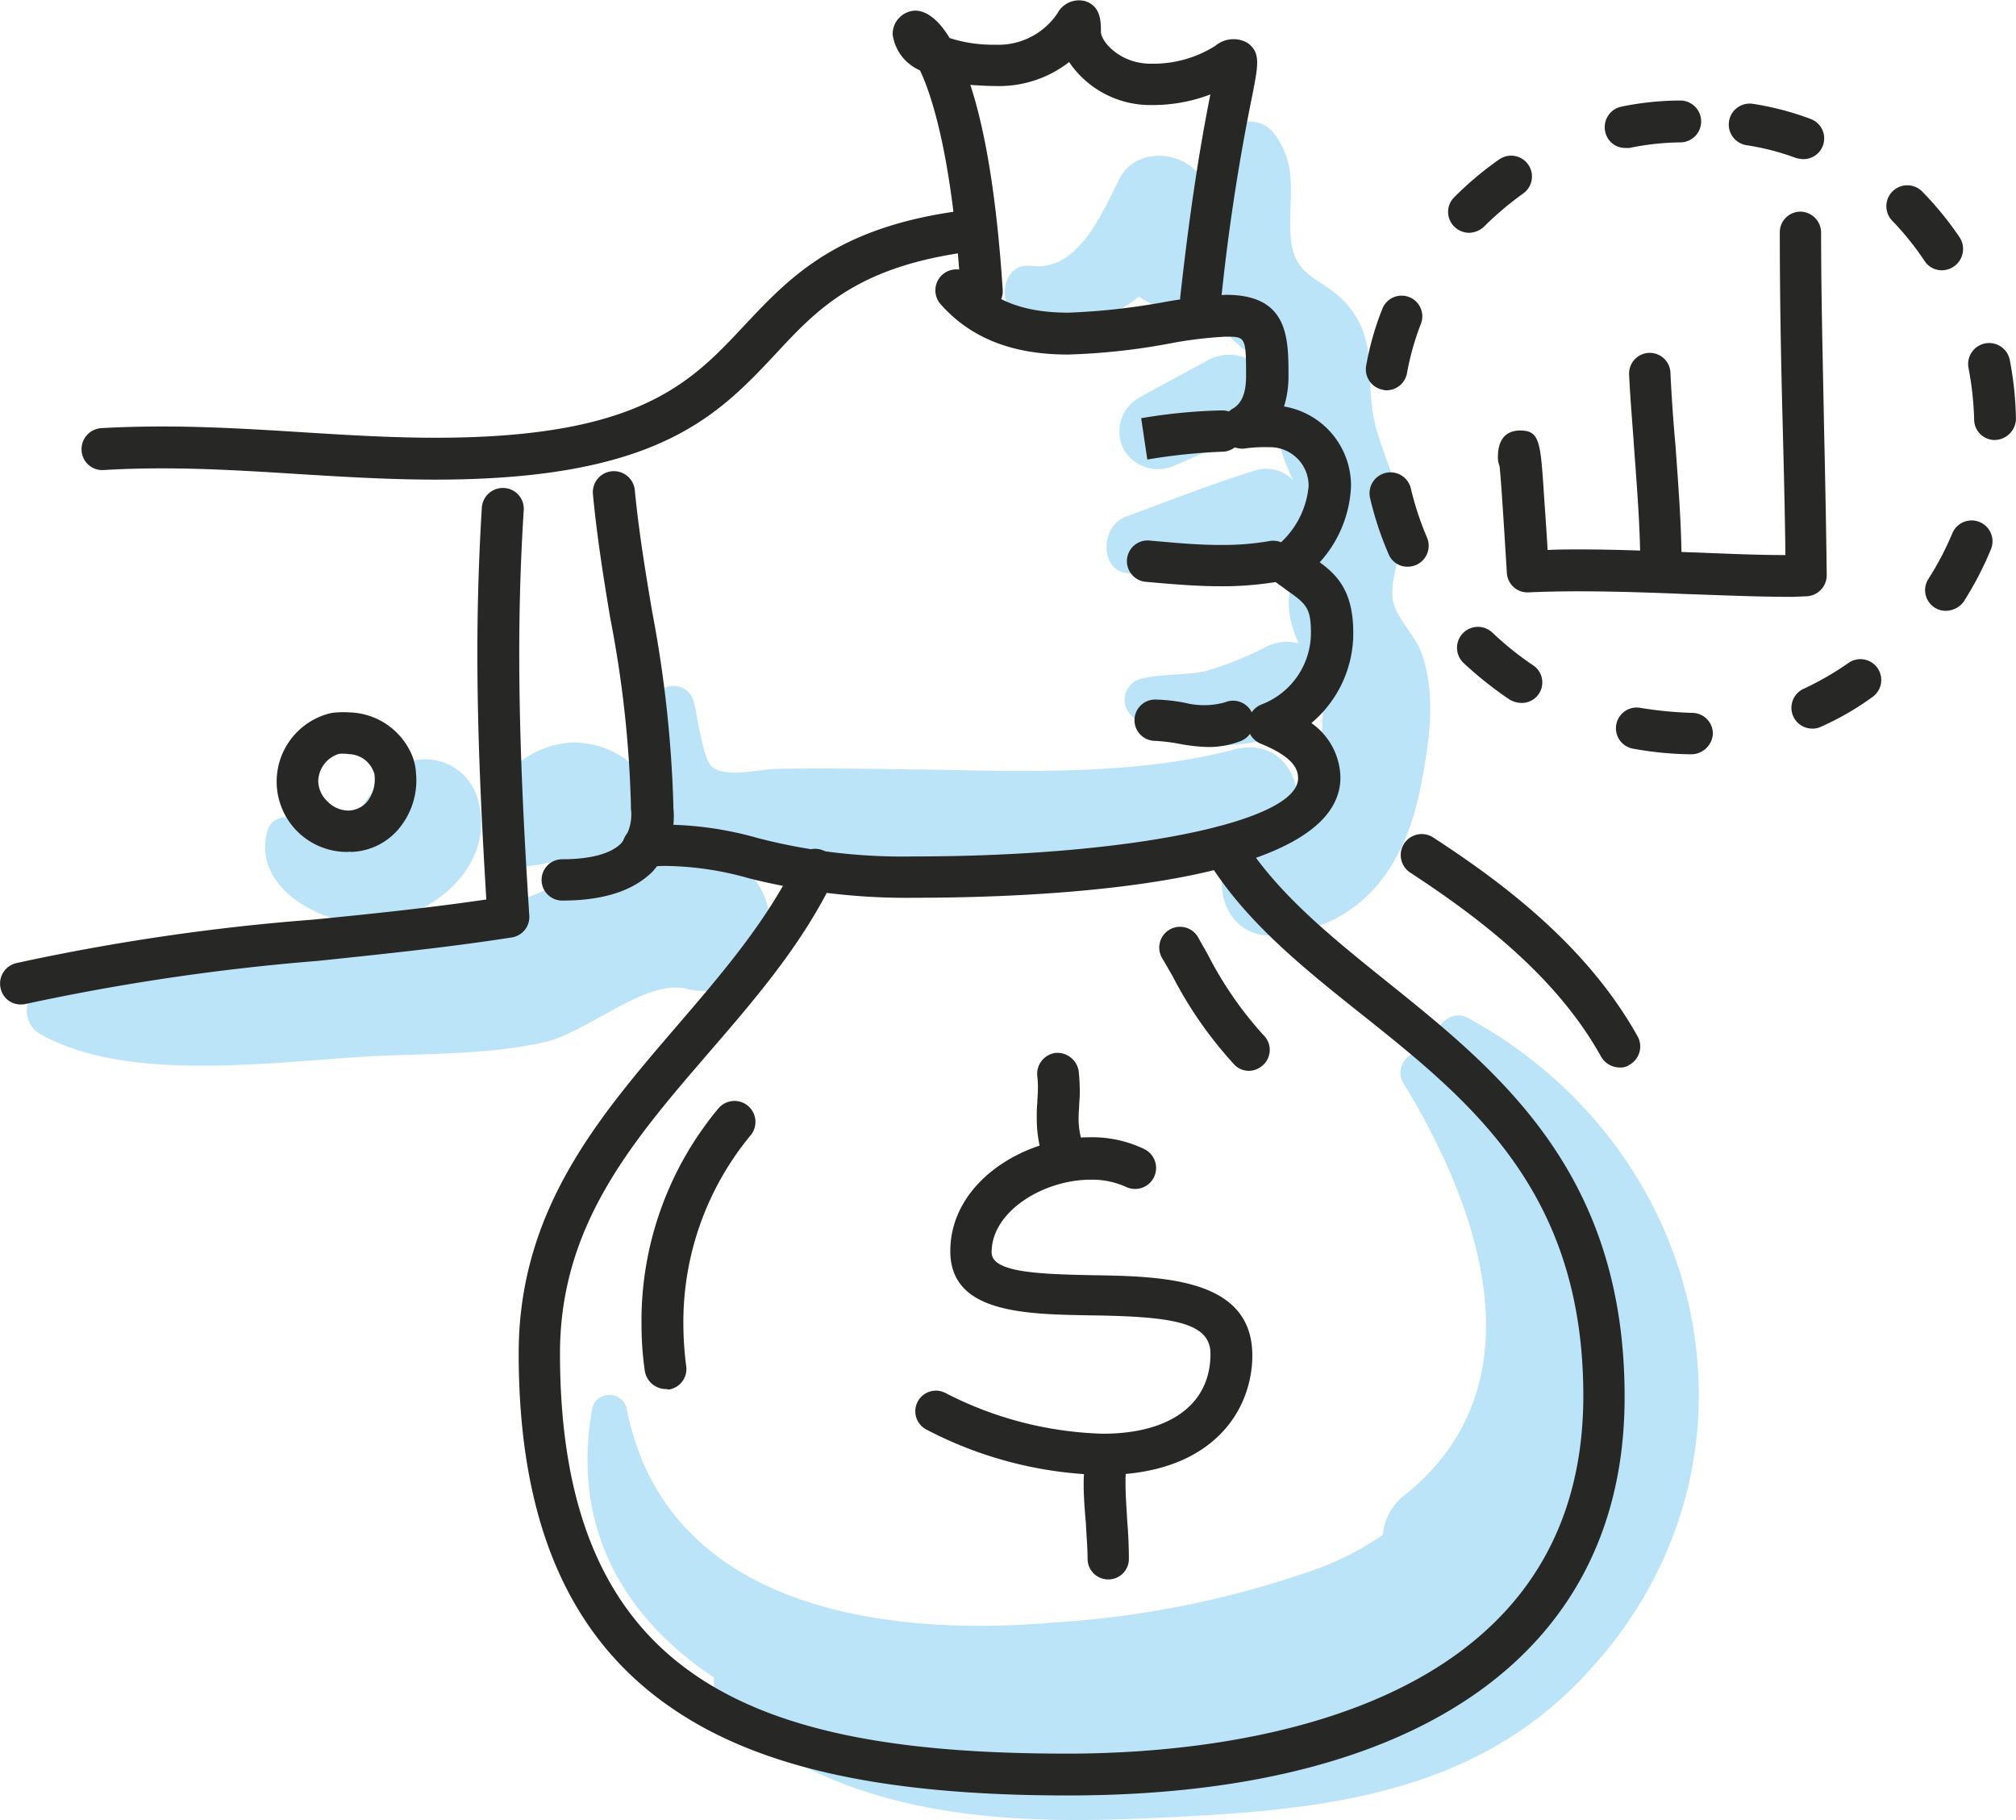
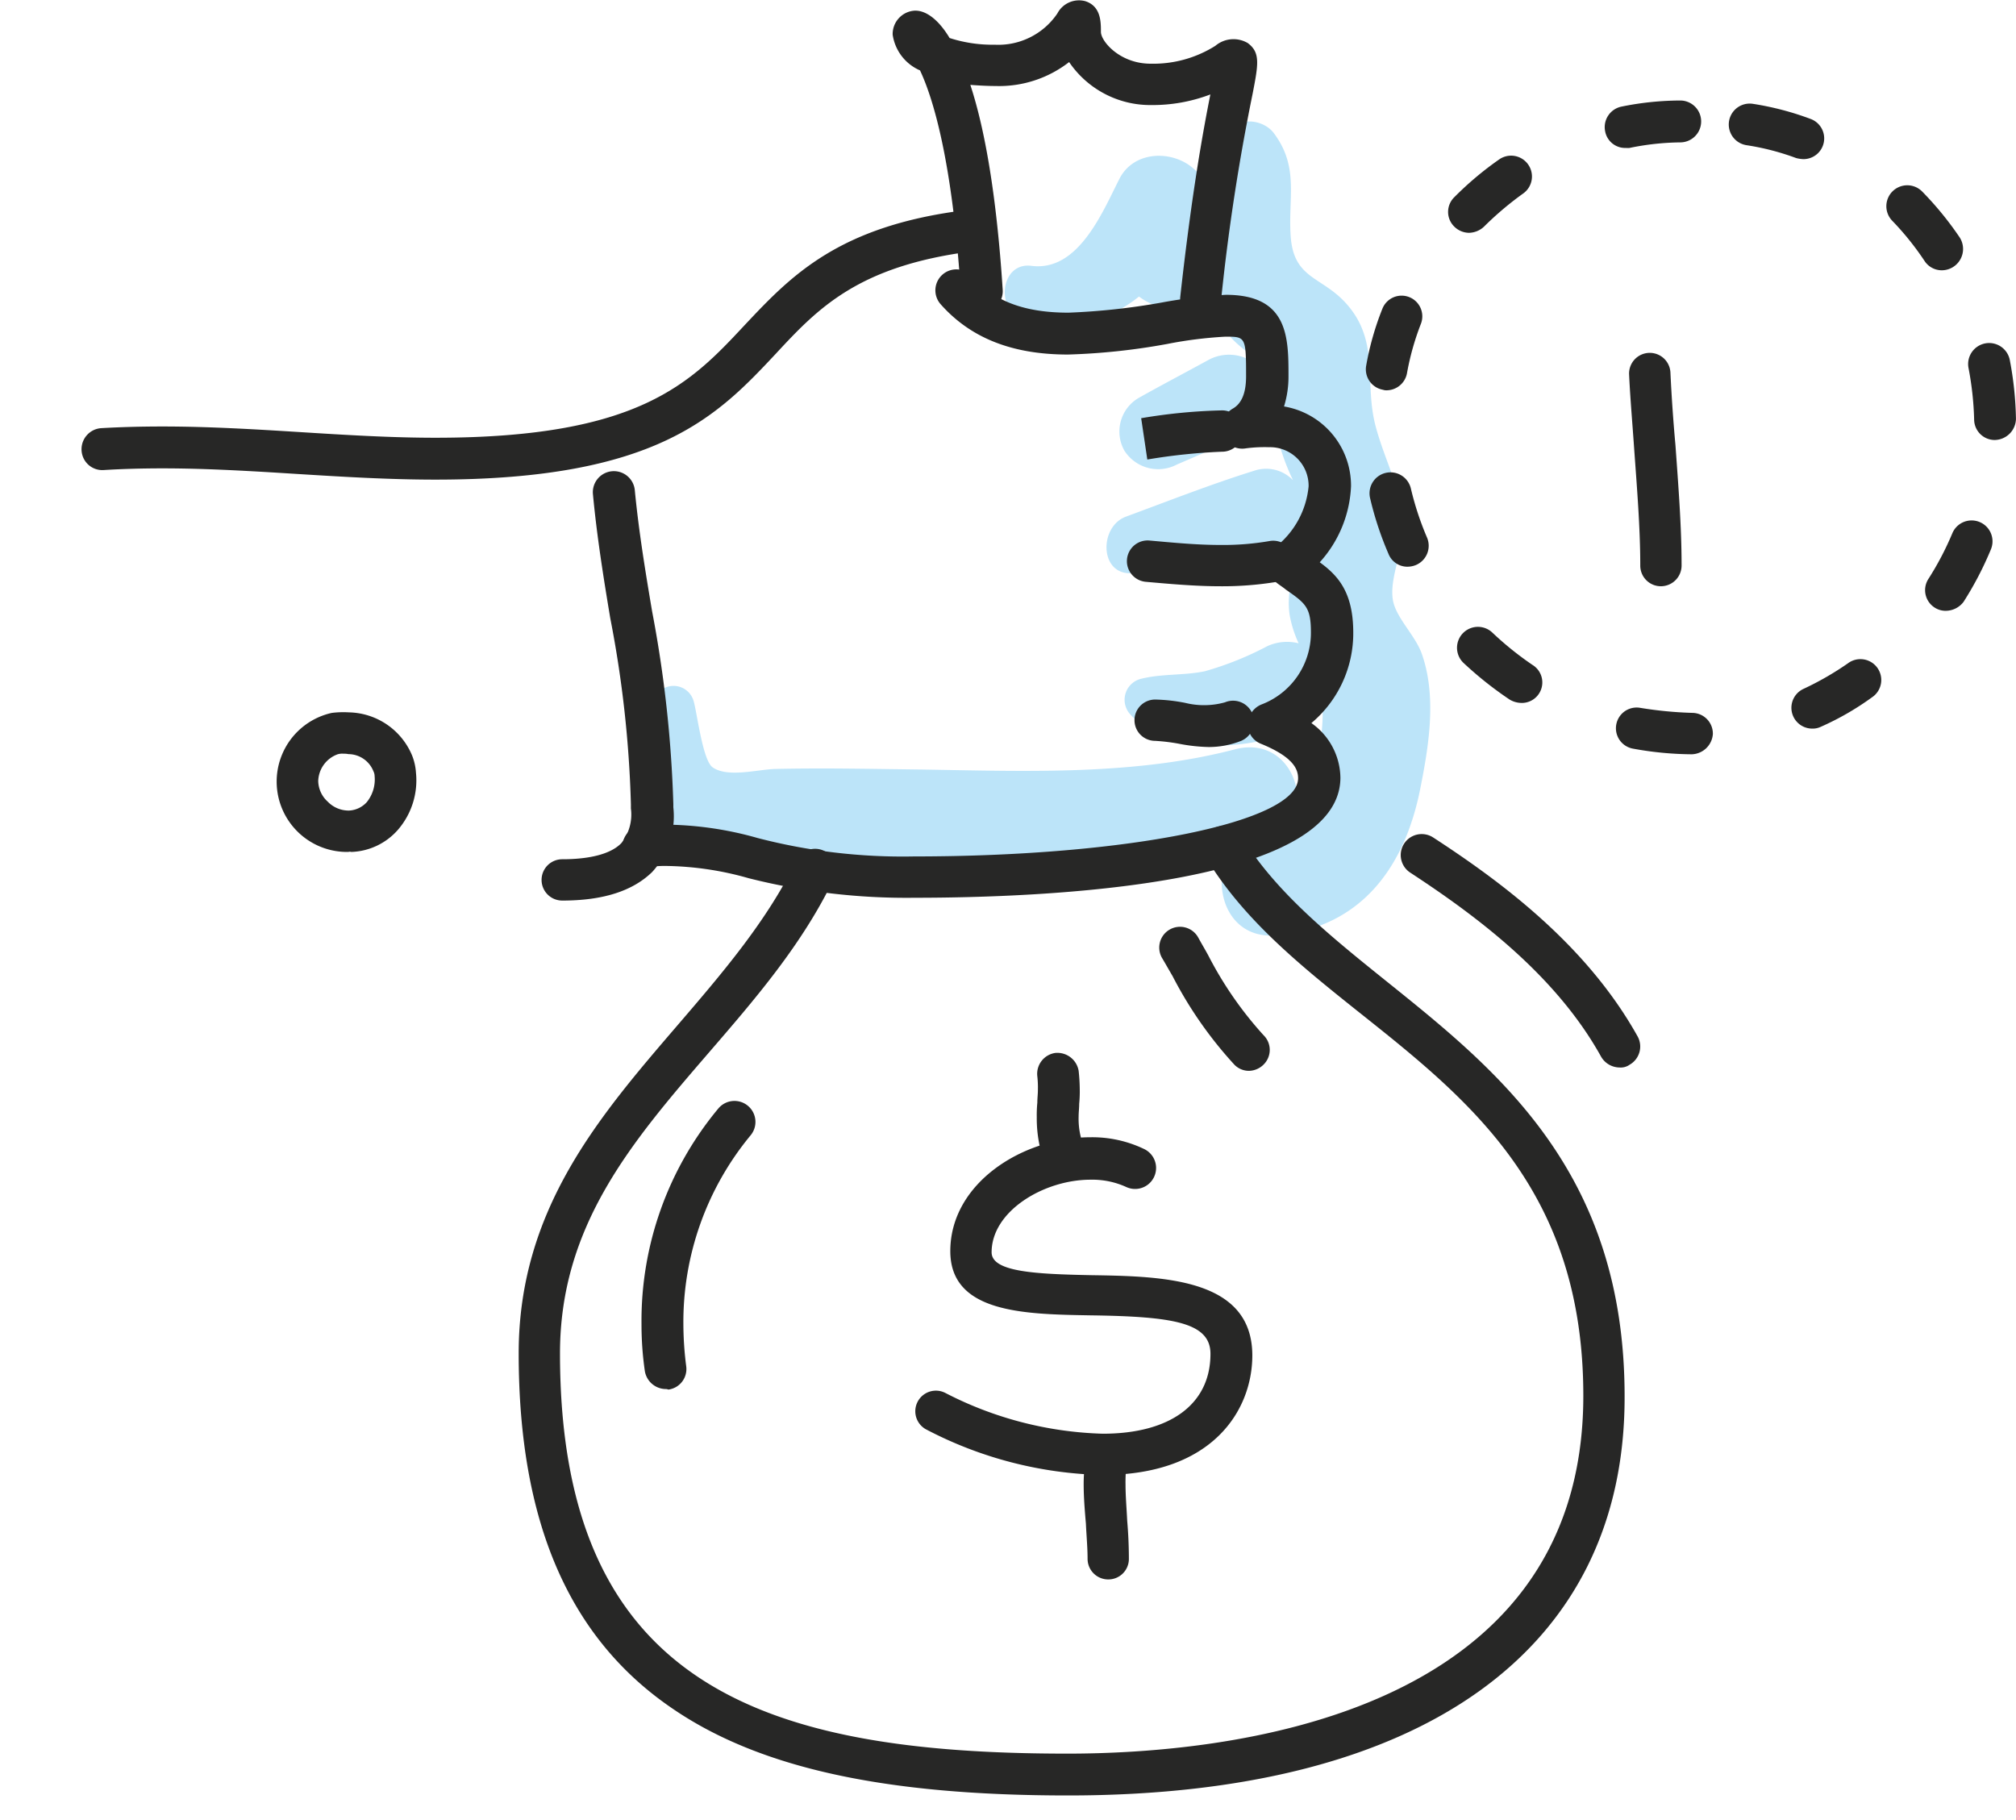
<svg xmlns="http://www.w3.org/2000/svg" id="KNO_Benefit_Icons_FaireBezahlung-02" width="143.271" height="129.348" viewBox="0 0 143.271 129.348">
  <g id="Gruppe_223" data-name="Gruppe 223" transform="translate(1.901 52.761)">
-     <path id="Pfad_147" data-name="Pfad 147" d="M123.765,228.035a10.075,10.075,0,0,0-7.062-.119,3.8,3.8,0,0,0,1.032-.913c1.111-1.468,1.27-4.087-.317-5.356a6.237,6.237,0,0,0-4.4-1.666,6.609,6.609,0,0,0-4.245,1.865,3.827,3.827,0,0,0-1.111,3.055,2.338,2.338,0,0,0,1.706,3.849,5.565,5.565,0,0,0,1.944-.238c.079,0,.159.04.238.04a7.5,7.5,0,0,0,2.1-.04,4.085,4.085,0,0,0,1.389.04,13.563,13.563,0,0,0-1.706.833,29.288,29.288,0,0,1-11.982,3.491c-4.682.476-9.363.952-14.045,1.508-4.087.516-8.729.635-12.141,3.095a1.874,1.874,0,0,0,0,3.174c6.427,3.69,17.219,1.9,24.321,1.587,3.888-.159,7.9-.119,11.7-.992,2.9-.674,7.142-4.483,9.959-3.769C127.455,238.946,129.4,230.376,123.765,228.035Z" transform="translate(-74.284 -219.969)" fill="#bce4f9" />
-   </g>
+     </g>
  <g id="Gruppe_224" data-name="Gruppe 224" transform="translate(79.558 25.221)">
    <path id="Pfad_148" data-name="Pfad 148" d="M280.4,152a3.054,3.054,0,0,0-4.087-1.071c-1.666.913-3.333,1.785-4.959,2.7a2.769,2.769,0,0,0-.992,3.729,2.845,2.845,0,0,0,3.729.992l5.237-2.262C280.84,155.453,281.158,153.271,280.4,152Z" transform="translate(-270.015 -150.556)" fill="#bce4f9" />
  </g>
  <g id="Gruppe_225" data-name="Gruppe 225" transform="translate(46.329 8.631)">
    <path id="Pfad_149" data-name="Pfad 149" d="M240.99,146.615c-.436-1.27-1.706-2.46-2.023-3.65-.357-1.389.476-3.214.6-4.6.278-3.015-1.111-5.118-1.865-7.935-.833-3.095.278-5.912-1.944-8.57-1.746-2.1-3.809-1.825-4.087-4.8-.238-2.817.635-5-1.19-7.459-.833-1.151-3.055-1.27-3.372.436-.238,1.19-.6,2.46-.913,3.809a6.255,6.255,0,0,0-1.389-1.706c-1.508-1.389-4.285-1.349-5.317.674-1.23,2.42-2.936,6.626-6.269,6.189-2.222-.278-2.579,3.253-.516,3.809a8.887,8.887,0,0,0,8.173-1.627,4.178,4.178,0,0,0,4.84.159c0,.079.04.119.04.2a8.328,8.328,0,0,0,2.7,3.491c2.341,2.063,1.706,2.3,2.1,5.4a15.356,15.356,0,0,0,1.27,3.809,2.645,2.645,0,0,0-2.777-.674c-3.055.952-6.07,2.142-9.086,3.253-1.984.714-1.9,4.325.555,4.007,3.372-.436,6.785-.794,10.157-1.428a2.438,2.438,0,0,0,1.785-1.23c-.278,1.865-1.19,3.61-.873,5.674a8.28,8.28,0,0,0,.635,1.984,3.381,3.381,0,0,0-2.222.2,22.62,22.62,0,0,1-4.444,1.785c-1.508.317-3.095.159-4.6.555a1.536,1.536,0,0,0-.674,2.539c2.817,3.095,9.6,2.579,12.815.436a3.209,3.209,0,0,0,.833-.794c.04,1.825-.476,5.634-1.9,7.221.555-2.381-1.23-5.237-4.364-4.4-7.142,1.865-14.839,1.547-22.218,1.428-3.491-.04-6.943-.119-10.435-.04-1.27.04-3.372.635-4.444-.119-.714-.516-1.111-3.968-1.349-4.721a1.48,1.48,0,0,0-2.9.4c.04,2.777-.6,6.705,1.627,8.848,2.539,2.381,7.538,2.341,10.831,2.619,8.887.833,19.4,1.666,28.289-.674-.952,2.46.278,5.753,3.571,5.475,5.991-.555,9.125-4.8,10.236-10.474C241.505,152.963,242.021,149.591,240.99,146.615Z" transform="translate(-186.262 -108.742)" fill="#bce4f9" />
  </g>
  <g id="Gruppe_226" data-name="Gruppe 226" transform="translate(41.753 72.164)">
-     <path id="Pfad_150" data-name="Pfad 150" d="M237.286,269.042c-1.389-.754-3.055,1.19-1.746,2.261a28.78,28.78,0,0,1,7.975,10.871,65.078,65.078,0,0,0-8.57-10.276,1.445,1.445,0,0,0-2.262,1.746c5.594,9.125,9.8,21.583.119,29.32a3.931,3.931,0,0,0-1.547,2.817,20.507,20.507,0,0,1-4.563,2.381,68.4,68.4,0,0,1-18.727,3.849c-12.141,1.071-27.694-.952-30.471-15.275a1.267,1.267,0,0,0-2.42,0c-1.587,8.768,2.46,15.077,8.649,19.2a3.294,3.294,0,0,0,1.23,2.9c8.213,6.9,19.044,7.578,29.36,7.1,10.95-.476,22.139-1.151,30.391-9.244C259.7,302.013,255.1,278.763,237.286,269.042Z" transform="translate(-174.729 -268.873)" fill="#bce4f9" />
-   </g>
+     </g>
  <g id="Gruppe_227" data-name="Gruppe 227" transform="translate(18.84 53.989)">
-     <path id="Pfad_151" data-name="Pfad 151" d="M132.063,225.777a3.849,3.849,0,0,0-6.348-1.666,11.81,11.81,0,0,0-1.944,2.46,3.139,3.139,0,0,1-1.071.952c-1.27.516-3.015-.238-4.325-.357a1.274,1.274,0,0,0-1.23.952c-1.111,3.888,3.531,6.546,6.824,6.546C128.532,234.7,133.57,230.7,132.063,225.777Z" transform="translate(-116.977 -223.065)" fill="#bce4f9" />
-   </g>
+     </g>
  <g id="Gruppe_247" data-name="Gruppe 247" transform="translate(0 0)">
    <g id="Gruppe_228" data-name="Gruppe 228" transform="translate(36.861 58.702)">
      <path id="Pfad_152" data-name="Pfad 152" d="M201.441,303.843c-13.014,0-21.941-1.944-28.13-6.189-7.34-5-10.911-13.252-10.911-25.234,0-10.2,5.713-16.822,11.268-23.29,3.134-3.65,6.348-7.38,8.451-11.7a1.482,1.482,0,1,1,2.658,1.309c-2.262,4.682-5.634,8.57-8.887,12.339-5.436,6.308-10.554,12.26-10.554,21.345,0,23.607,14.442,28.447,36.065,28.447,11.03,0,36.66-2.46,36.66-25.432,0-14.521-8.014-20.949-15.791-27.138-4.285-3.412-8.332-6.665-11.03-11.109a1.47,1.47,0,1,1,2.5-1.547c2.46,4.007,6.308,7.1,10.355,10.355,7.9,6.348,16.9,13.529,16.9,29.479C241.037,293.488,226.635,303.843,201.441,303.843Z" transform="translate(-162.4 -234.944)" fill="#272726" />
    </g>
    <g id="Gruppe_229" data-name="Gruppe 229" transform="translate(5.794 14.908)">
      <path id="Pfad_153" data-name="Pfad 153" d="M109.251,143.74c-3.293,0-6.586-.2-9.8-.4-3.174-.2-6.427-.4-9.6-.4q-2.2,0-4.166.119a1.475,1.475,0,0,1-1.587-1.389,1.5,1.5,0,0,1,1.389-1.587c1.389-.079,2.817-.119,4.364-.119,3.293,0,6.586.2,9.8.4,3.174.2,6.427.4,9.6.4,14.482,0,18.132-3.888,21.98-8.014,3.253-3.452,6.626-7.062,15.791-8.173a1.481,1.481,0,1,1,.4,2.936c-8.133,1.032-10.99,4.047-14.005,7.3C129.288,139.217,125,143.74,109.251,143.74Z" transform="translate(-84.095 -124.562)" fill="#272726" />
    </g>
    <g id="Gruppe_230" data-name="Gruppe 230" transform="translate(0 34.679)">
-       <path id="Pfad_154" data-name="Pfad 154" d="M70.964,211.1a1.439,1.439,0,0,1-1.428-1.151,1.491,1.491,0,0,1,1.111-1.785,154.417,154.417,0,0,1,21.147-3.095c4.047-.4,8.213-.833,12.26-1.428-.317-5.277-.635-11.347-.635-17.5,0-3.69.119-7.1.317-10.355a1.5,1.5,0,0,1,1.587-1.389,1.478,1.478,0,0,1,1.389,1.587c-.2,3.174-.317,6.507-.317,10.157,0,6.586.357,13.133.714,18.648a1.472,1.472,0,0,1-1.23,1.547c-4.563.714-9.244,1.19-13.767,1.666a158.539,158.539,0,0,0-20.75,3.055A1.489,1.489,0,0,1,70.964,211.1Z" transform="translate(-69.493 -174.395)" fill="#272726" />
-     </g>
+       </g>
    <g id="Gruppe_231" data-name="Gruppe 231" transform="translate(19.68 50.621)">
      <path id="Pfad_155" data-name="Pfad 155" d="M124.136,224.5a5,5,0,0,1-1.151-9.879,6.48,6.48,0,0,1,1.23-.04,4.975,4.975,0,0,1,4.483,3.055,3.988,3.988,0,0,1,.278,1.23,5.365,5.365,0,0,1-1.27,4.047,4.6,4.6,0,0,1-3.333,1.587C124.255,224.464,124.215,224.5,124.136,224.5Zm-.317-6.983a1.223,1.223,0,0,0-.4.04,2.089,2.089,0,0,0-1.389,1.9,2.031,2.031,0,0,0,.674,1.468,2.072,2.072,0,0,0,1.508.635,1.822,1.822,0,0,0,1.27-.6,2.564,2.564,0,0,0,.555-1.865.748.748,0,0,0-.079-.317,1.926,1.926,0,0,0-1.785-1.23A1.367,1.367,0,0,0,123.819,217.521Z" transform="translate(-119.095 -214.575)" fill="#272726" />
    </g>
    <g id="Gruppe_232" data-name="Gruppe 232" transform="translate(38.488 33.484)">
      <path id="Pfad_156" data-name="Pfad 156" d="M167.968,201.9a1.468,1.468,0,0,1,0-2.936c2.023,0,3.491-.4,4.206-1.151a3.269,3.269,0,0,0,.674-2.46v-.317a80.152,80.152,0,0,0-1.468-13.212c-.476-2.857-.952-5.832-1.23-8.808a1.494,1.494,0,0,1,2.976-.278c.278,2.9.754,5.793,1.23,8.61a86.538,86.538,0,0,1,1.508,13.688v.238a5.857,5.857,0,0,1-1.508,4.6C172.967,201.225,170.864,201.9,167.968,201.9Z" transform="translate(-166.5 -171.382)" fill="#272726" />
    </g>
    <g id="Gruppe_233" data-name="Gruppe 233" transform="translate(44.234 19.136)">
      <path id="Pfad_157" data-name="Pfad 157" d="M201.74,179.887a45.762,45.762,0,0,1-11.784-1.389,22.373,22.373,0,0,0-5.951-.873c-.476,0-.913.04-1.389.079a1.477,1.477,0,0,1-1.627-1.309,1.5,1.5,0,0,1,1.309-1.627c.555-.04,1.111-.079,1.666-.079a24.633,24.633,0,0,1,6.626.952,40.987,40.987,0,0,0,11.109,1.309c15.315,0,27.3-2.46,27.3-5.555,0-.635-.317-1.508-2.658-2.46a1.457,1.457,0,0,1-.913-1.389,1.555,1.555,0,0,1,.952-1.389,5.449,5.449,0,0,0,3.531-5.118c0-1.785-.357-2.063-1.785-3.055-.238-.2-.516-.357-.794-.6a1.507,1.507,0,0,1-.6-1.151,1.607,1.607,0,0,1,.555-1.19,6.229,6.229,0,0,0,2.46-4.4,2.74,2.74,0,0,0-2.817-2.777,10.213,10.213,0,0,0-1.627.079,1.5,1.5,0,0,1-1.706-1.032,1.625,1.625,0,0,1,.754-1.785c.635-.357.952-1.111.952-2.3,0-2.817-.04-2.817-1.468-2.817a29.587,29.587,0,0,0-4.126.516,46.328,46.328,0,0,1-7.062.754c-3.928,0-6.9-1.151-9.046-3.571a1.489,1.489,0,0,1,2.222-1.984c1.587,1.785,3.769,2.579,6.864,2.579a47.7,47.7,0,0,0,6.586-.714,35.5,35.5,0,0,1,4.6-.555c4.444,0,4.444,3.055,4.444,5.793a7.152,7.152,0,0,1-.317,2.142,5.706,5.706,0,0,1,4.761,5.674,8.588,8.588,0,0,1-2.222,5.4c1.309.952,2.381,2.142,2.381,5a8.324,8.324,0,0,1-2.976,6.427,4.824,4.824,0,0,1,2.063,3.888C231.972,179.054,210.825,179.887,201.74,179.887Z" transform="translate(-180.982 -135.22)" fill="#272726" />
    </g>
    <g id="Gruppe_234" data-name="Gruppe 234" transform="translate(81.1 29.166)">
      <path id="Pfad_158" data-name="Pfad 158" d="M274.336,163.991l-.436-2.936a39.248,39.248,0,0,1,5.753-.555,1.468,1.468,0,1,1,0,2.936A41.713,41.713,0,0,0,274.336,163.991Zm-.238-1.468Z" transform="translate(-273.9 -160.5)" fill="#272726" />
    </g>
    <g id="Gruppe_235" data-name="Gruppe 235" transform="translate(80.061 38.404)">
      <path id="Pfad_159" data-name="Pfad 159" d="M277.955,187.043c-1.746,0-3.531-.159-5.317-.317a1.473,1.473,0,0,1,.238-2.936c1.785.159,3.412.317,5.039.317a19.319,19.319,0,0,0,3.531-.278,1.471,1.471,0,0,1,.516,2.9A23.786,23.786,0,0,1,277.955,187.043Z" transform="translate(-271.282 -183.782)" fill="#272726" />
    </g>
    <g id="Gruppe_236" data-name="Gruppe 236" transform="translate(80.624 49.718)">
      <path id="Pfad_160" data-name="Pfad 160" d="M277.977,215.672a12.209,12.209,0,0,1-2.142-.238,13.513,13.513,0,0,0-1.666-.2,1.468,1.468,0,0,1,0-2.936,12.209,12.209,0,0,1,2.143.238,5.543,5.543,0,0,0,2.817-.04,1.485,1.485,0,0,1,1.151,2.738A6.251,6.251,0,0,1,277.977,215.672Z" transform="translate(-272.7 -212.3)" fill="#272726" />
    </g>
    <g id="Gruppe_237" data-name="Gruppe 237" transform="translate(63.444)">
      <path id="Pfad_161" data-name="Pfad 161" d="M251.3,109.727h-.159a1.5,1.5,0,0,1-1.309-1.627c.833-7.538,1.666-12.022,2.142-14.4a11.563,11.563,0,0,1-4.206.754,6.97,6.97,0,0,1-5.832-3.055A8.108,8.108,0,0,1,236.7,93.1c-.635,0-1.23-.04-1.785-.079,1.032,3.134,1.865,7.856,2.3,14.561a1.491,1.491,0,0,1-2.976.2c-.6-9.4-1.984-13.847-2.9-15.791a3.28,3.28,0,0,1-1.944-2.539,1.665,1.665,0,0,1,1.547-1.706c.754-.04,1.666.555,2.5,1.944a9.964,9.964,0,0,0,3.214.476,5.066,5.066,0,0,0,4.444-2.222,1.735,1.735,0,0,1,1.984-.873c1.111.357,1.111,1.468,1.111,2.182,0,.674,1.349,2.262,3.531,2.262a8.27,8.27,0,0,0,4.6-1.27,2,2,0,0,1,2.3-.2c.913.674.754,1.508.357,3.571a149.373,149.373,0,0,0-2.262,14.839A1.4,1.4,0,0,1,251.3,109.727Z" transform="translate(-229.4 -86.988)" fill="#272726" />
    </g>
    <g id="Gruppe_238" data-name="Gruppe 238" transform="translate(65.008 80.824)">
      <path id="Pfad_162" data-name="Pfad 162" d="M246.7,314.7a28.275,28.275,0,0,1-12.577-3.253,1.465,1.465,0,0,1,1.389-2.579,25.912,25.912,0,0,0,11.189,2.9c4.8,0,7.657-2.1,7.657-5.674,0-2.222-2.619-2.658-8.53-2.738-4.682-.079-9.959-.159-9.959-4.563,0-4.84,5.158-8.094,9.959-8.094a8.523,8.523,0,0,1,3.809.833,1.491,1.491,0,0,1-1.27,2.7,5.813,5.813,0,0,0-2.539-.516c-3.293,0-7.023,2.222-7.023,5.158,0,1.389,3.055,1.547,7.062,1.627,5.118.079,11.466.2,11.466,5.713C257.329,310.062,254.552,314.7,246.7,314.7Z" transform="translate(-233.342 -290.7)" fill="#272726" />
    </g>
    <g id="Gruppe_239" data-name="Gruppe 239" transform="translate(73.68 74.825)">
      <path id="Pfad_163" data-name="Pfad 163" d="M256.866,283.444a1.445,1.445,0,0,1-1.428-1.111,9.19,9.19,0,0,1-.238-2.182,8.967,8.967,0,0,1,.04-1.032c0-.317.04-.6.04-.913a7.032,7.032,0,0,0-.04-.952,1.5,1.5,0,0,1,1.27-1.666,1.533,1.533,0,0,1,1.666,1.27,12.9,12.9,0,0,1,.079,1.309,8.968,8.968,0,0,1-.04,1.032c0,.317-.04.6-.04.913a5.364,5.364,0,0,0,.159,1.468,1.466,1.466,0,0,1-1.071,1.785A.785.785,0,0,1,256.866,283.444Z" transform="translate(-255.2 -275.581)" fill="#272726" />
    </g>
    <g id="Gruppe_240" data-name="Gruppe 240" transform="translate(77.013 102.71)">
      <path id="Pfad_164" data-name="Pfad 164" d="M265.346,355.4a1.465,1.465,0,0,1-1.468-1.468c0-.794-.079-1.627-.119-2.5-.079-.913-.159-1.865-.159-2.817,0-.516.04-.992.079-1.428a1.425,1.425,0,0,1,1.627-1.309,1.477,1.477,0,0,1,1.309,1.627,11.16,11.16,0,0,0-.04,1.151c0,.833.079,1.706.119,2.579q.119,1.369.119,2.738A1.457,1.457,0,0,1,265.346,355.4Z" transform="translate(-263.6 -345.862)" fill="#272726" />
    </g>
    <g id="Gruppe_241" data-name="Gruppe 241" transform="translate(45.59 78.247)">
-       <path id="Pfad_165" data-name="Pfad 165" d="M186.106,304.675a1.525,1.525,0,0,1-1.468-1.27,23.126,23.126,0,0,1-.238-3.333,23.576,23.576,0,0,1,5.475-15.354,1.491,1.491,0,0,1,2.262,1.944,20.821,20.821,0,0,0-4.761,13.45,23.793,23.793,0,0,0,.2,2.936,1.473,1.473,0,0,1-1.27,1.666A.432.432,0,0,0,186.106,304.675Z" transform="translate(-184.4 -284.204)" fill="#272726" />
+       <path id="Pfad_165" data-name="Pfad 165" d="M186.106,304.675a1.525,1.525,0,0,1-1.468-1.27,23.126,23.126,0,0,1-.238-3.333,23.576,23.576,0,0,1,5.475-15.354,1.491,1.491,0,0,1,2.262,1.944,20.821,20.821,0,0,0-4.761,13.45,23.793,23.793,0,0,0,.2,2.936,1.473,1.473,0,0,1-1.27,1.666A.432.432,0,0,0,186.106,304.675" transform="translate(-184.4 -284.204)" fill="#272726" />
    </g>
    <g id="Gruppe_242" data-name="Gruppe 242" transform="translate(82.415 65.912)">
      <path id="Pfad_166" data-name="Pfad 166" d="M283.557,263.306a1.441,1.441,0,0,1-1.032-.436,28.744,28.744,0,0,1-4.4-6.308c-.238-.4-.476-.833-.714-1.23a1.477,1.477,0,1,1,2.539-1.508c.238.436.476.833.714,1.27a26.25,26.25,0,0,0,3.928,5.674,1.462,1.462,0,0,1,0,2.1A1.512,1.512,0,0,1,283.557,263.306Z" transform="translate(-277.215 -253.115)" fill="#272726" />
    </g>
    <g id="Gruppe_243" data-name="Gruppe 243" transform="translate(99.555 59.286)">
      <path id="Pfad_167" data-name="Pfad 167" d="M335.962,252.994a1.531,1.531,0,0,1-1.309-.754c-3.253-5.872-8.967-10.078-13.569-13.093a1.491,1.491,0,0,1,1.627-2.5c4.88,3.174,10.911,7.657,14.521,14.124a1.487,1.487,0,0,1-.555,2.023A1.083,1.083,0,0,1,335.962,252.994Z" transform="translate(-320.415 -236.415)" fill="#272726" />
    </g>
    <g id="Gruppe_244" data-name="Gruppe 244" transform="translate(106.452 15.042)">
-       <path id="Pfad_168" data-name="Pfad 168" d="M358.749,152.276c-2.539,0-5.118-.119-7.578-.2-3.769-.159-7.816-.278-11.189-.119a1.468,1.468,0,0,1-1.547-1.389c-.238-3.888-.4-6.427-.516-7.578a1.644,1.644,0,0,1-.119-.635c0-1.627.913-1.865,1.468-1.9,1.468-.04,1.547.674,1.785,4.245.079,1.27.2,2.777.278,4.245.754-.04,1.547-.04,2.42-.04,2.539,0,5.118.119,7.618.2,2.262.079,4.563.2,6.864.2-.04-3.174-.119-6.348-.2-9.482-.119-4.4-.2-8.967-.2-13.45A1.465,1.465,0,0,1,359.3,124.9a1.491,1.491,0,0,1,1.468,1.468c0,4.444.119,8.967.2,13.371.079,3.611.159,7.34.2,10.99a1.5,1.5,0,0,1-1.468,1.508Z" transform="translate(-337.8 -124.9)" fill="#272726" />
-     </g>
+       </g>
    <g id="Gruppe_245" data-name="Gruppe 245" transform="translate(115.774 25.078)">
      <path id="Pfad_169" data-name="Pfad 169" d="M363.559,166.782a1.465,1.465,0,0,1-1.468-1.468c0-2.7-.238-5.555-.436-8.332-.119-1.746-.278-3.531-.357-5.237a1.47,1.47,0,1,1,2.936-.159c.079,1.666.2,3.452.357,5.158.2,2.817.436,5.753.436,8.53A1.474,1.474,0,0,1,363.559,166.782Z" transform="translate(-361.296 -150.196)" fill="#272726" />
    </g>
    <g id="Gruppe_246" data-name="Gruppe 246" transform="translate(97.062 7.146)">
      <path id="Pfad_170" data-name="Pfad 170" d="M337.29,151.46a23.918,23.918,0,0,1-4.166-.4,1.471,1.471,0,1,1,.516-2.9,27.687,27.687,0,0,0,3.69.357,1.474,1.474,0,0,1,1.468,1.508A1.549,1.549,0,0,1,337.29,151.46Zm8.57-1.825a1.48,1.48,0,0,1-.635-2.817,21.167,21.167,0,0,0,3.174-1.825,1.481,1.481,0,1,1,1.706,2.42,19.769,19.769,0,0,1-3.65,2.1A1.325,1.325,0,0,1,345.859,149.635Zm-20.671-1.825a1.667,1.667,0,0,1-.833-.238,25.769,25.769,0,0,1-3.293-2.619,1.487,1.487,0,0,1,2.063-2.142,22.662,22.662,0,0,0,2.857,2.3,1.458,1.458,0,0,1-.794,2.7Zm30.153-6.546a1.431,1.431,0,0,1-.794-.238,1.47,1.47,0,0,1-.436-2.023,21.2,21.2,0,0,0,1.706-3.253,1.485,1.485,0,0,1,2.738,1.151,23.844,23.844,0,0,1-1.944,3.729A1.6,1.6,0,0,1,355.342,141.263Zm-38.247-3.134a1.443,1.443,0,0,1-1.349-.913,23.231,23.231,0,0,1-1.309-3.968,1.487,1.487,0,1,1,2.9-.674,21.165,21.165,0,0,0,1.151,3.491,1.488,1.488,0,0,1-.794,1.944A1.592,1.592,0,0,1,317.095,138.129Zm41.739-9.006a1.465,1.465,0,0,1-1.468-1.468,22.343,22.343,0,0,0-.4-3.65,1.494,1.494,0,1,1,2.936-.555,24.322,24.322,0,0,1,.436,4.166A1.533,1.533,0,0,1,358.833,129.123Zm-43.207-3.531a.774.774,0,0,1-.278-.04,1.475,1.475,0,0,1-1.19-1.706,20.483,20.483,0,0,1,1.151-4.047,1.47,1.47,0,1,1,2.738,1.071,18.734,18.734,0,0,0-.992,3.531A1.483,1.483,0,0,1,315.627,125.592Zm39.438-8.53a1.461,1.461,0,0,1-1.23-.674,20.143,20.143,0,0,0-2.3-2.857,1.487,1.487,0,0,1,2.142-2.063,23.207,23.207,0,0,1,2.658,3.253,1.516,1.516,0,0,1-1.27,2.341ZM321.459,114.4a1.512,1.512,0,0,1-1.032-.436,1.461,1.461,0,0,1,0-2.1,23.156,23.156,0,0,1,3.214-2.7,1.481,1.481,0,0,1,1.706,2.42,22.933,22.933,0,0,0-2.817,2.381A1.606,1.606,0,0,1,321.459,114.4Zm23.766-5.237a2.322,2.322,0,0,1-.516-.079,17.759,17.759,0,0,0-3.531-.913,1.487,1.487,0,1,1,.476-2.936,20.656,20.656,0,0,1,4.087,1.071,1.473,1.473,0,0,1-.516,2.857Zm-12.656-.794a1.444,1.444,0,0,1-1.428-1.19,1.488,1.488,0,0,1,1.151-1.746,21.225,21.225,0,0,1,4.166-.436,1.488,1.488,0,0,1,.04,2.976,18.7,18.7,0,0,0-3.65.4Z" transform="translate(-314.132 -105)" fill="#272726" />
    </g>
  </g>
</svg>